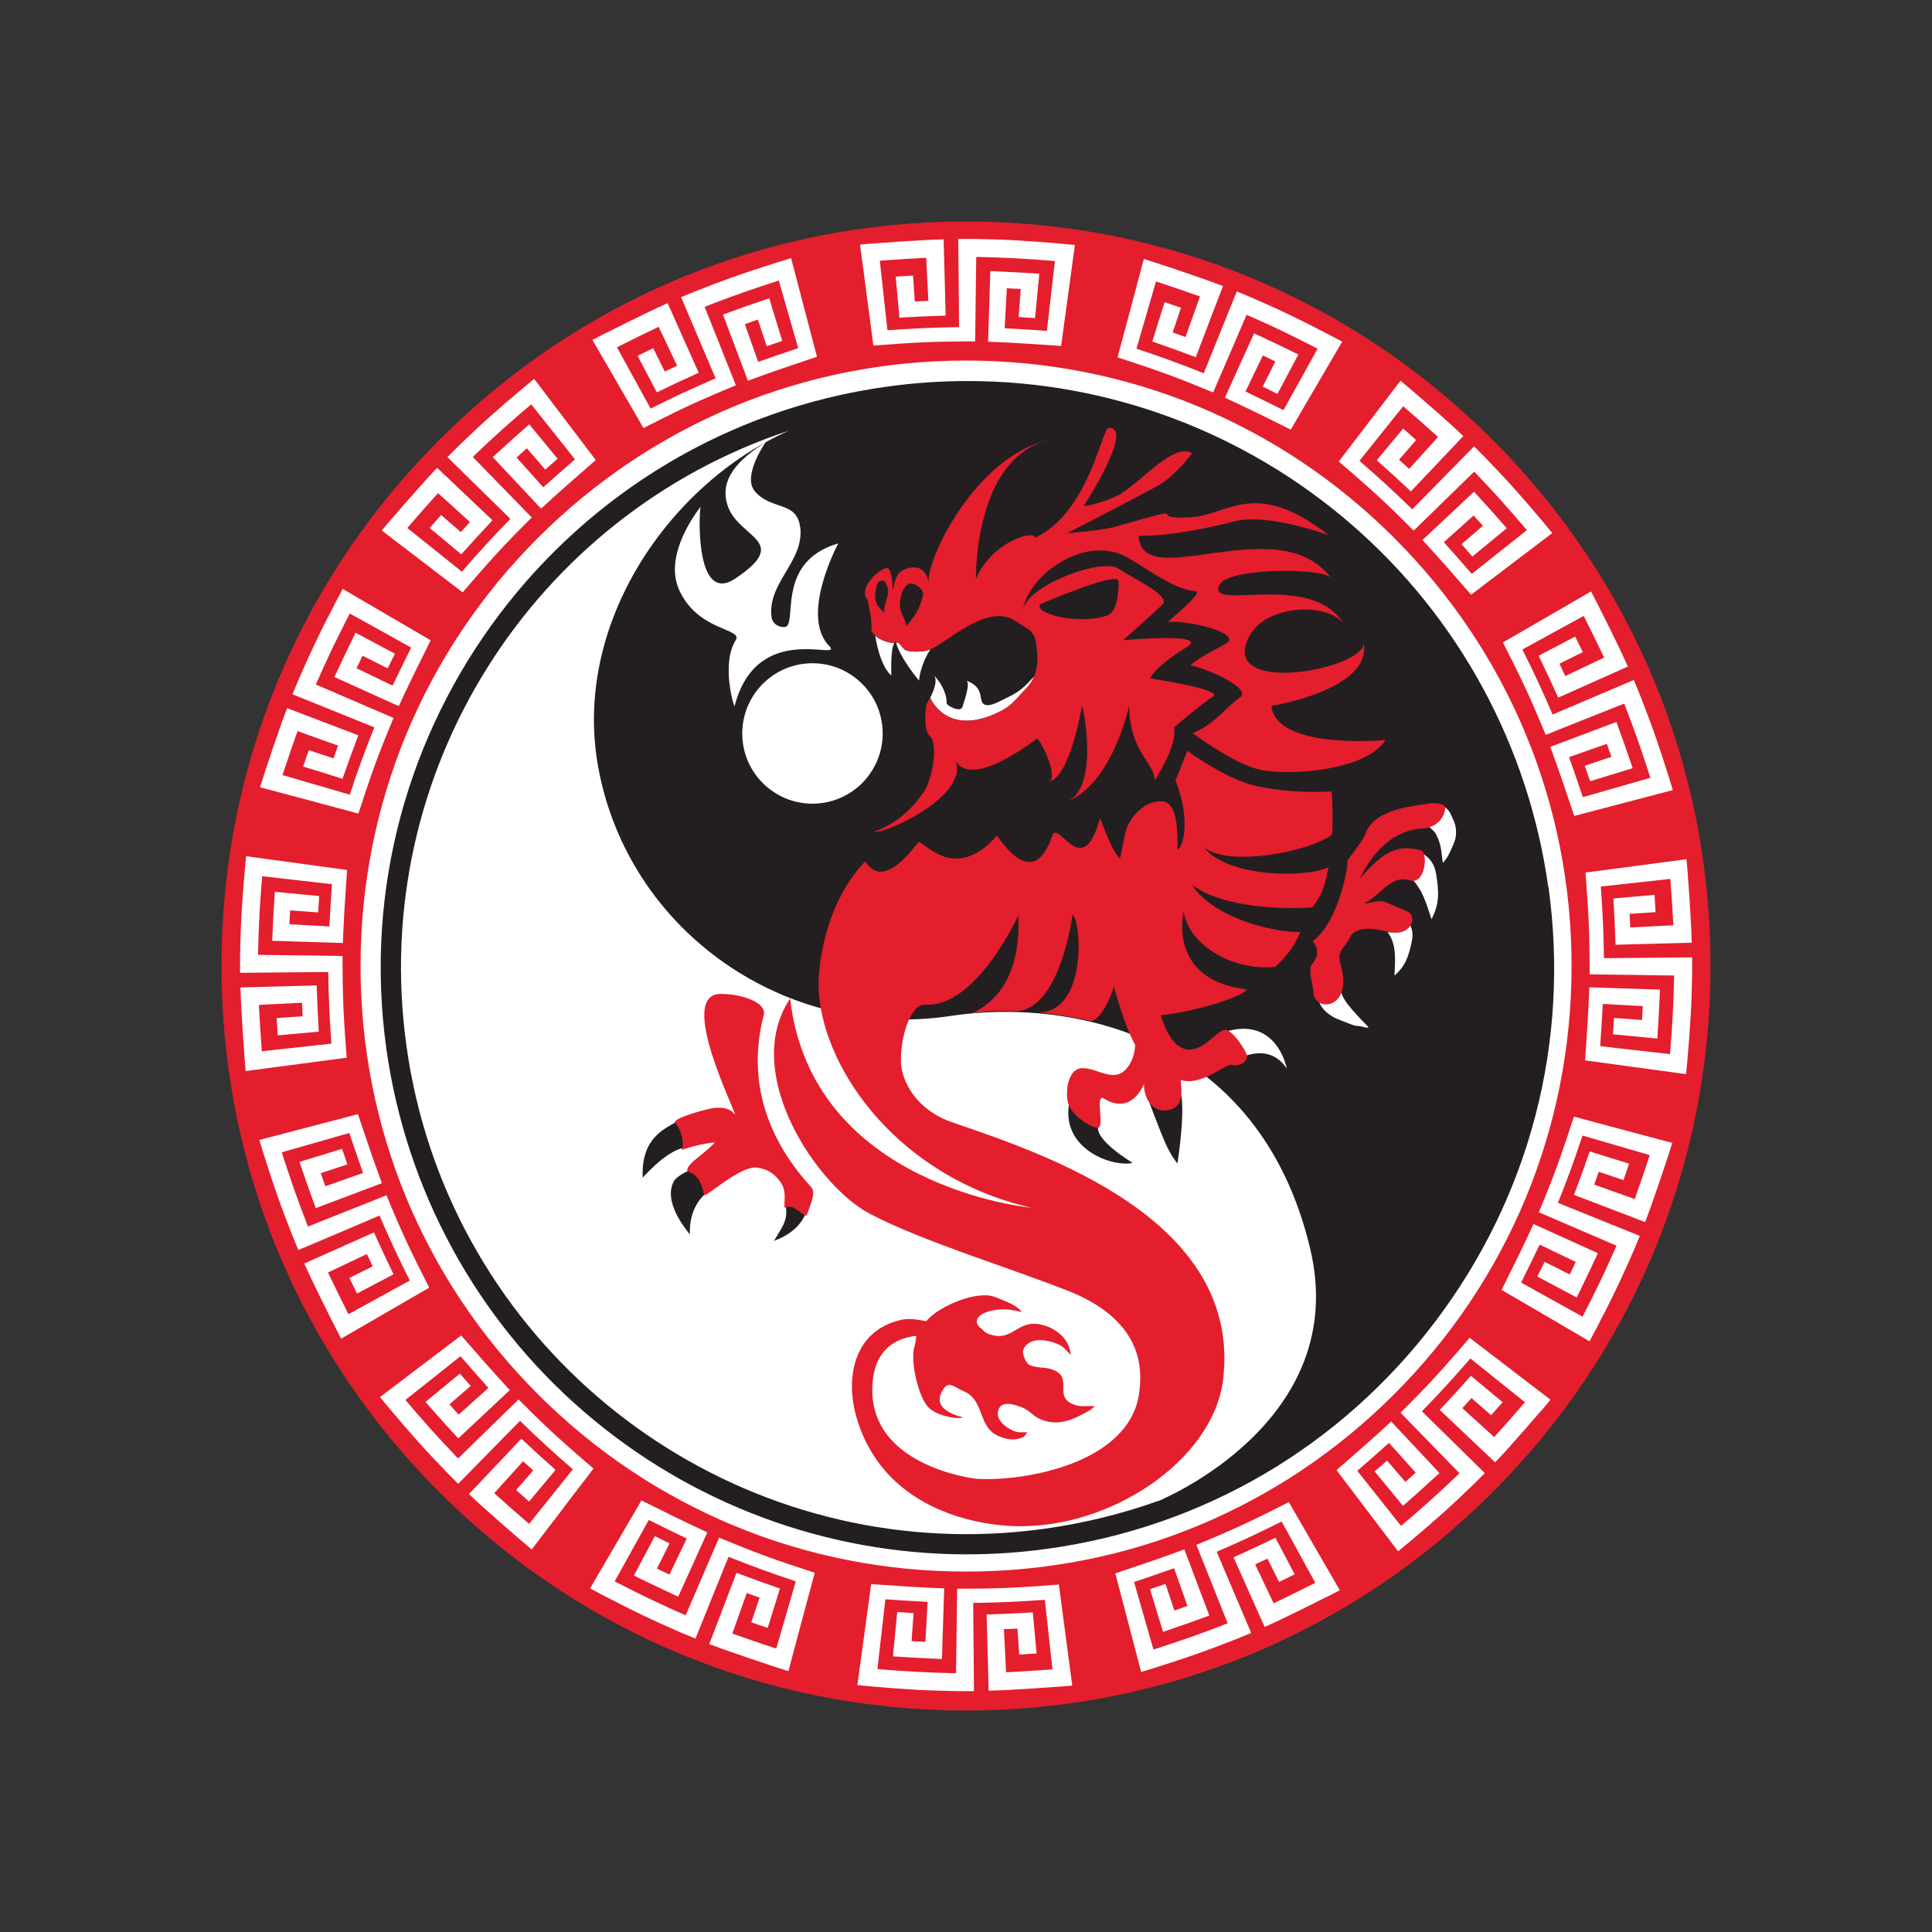
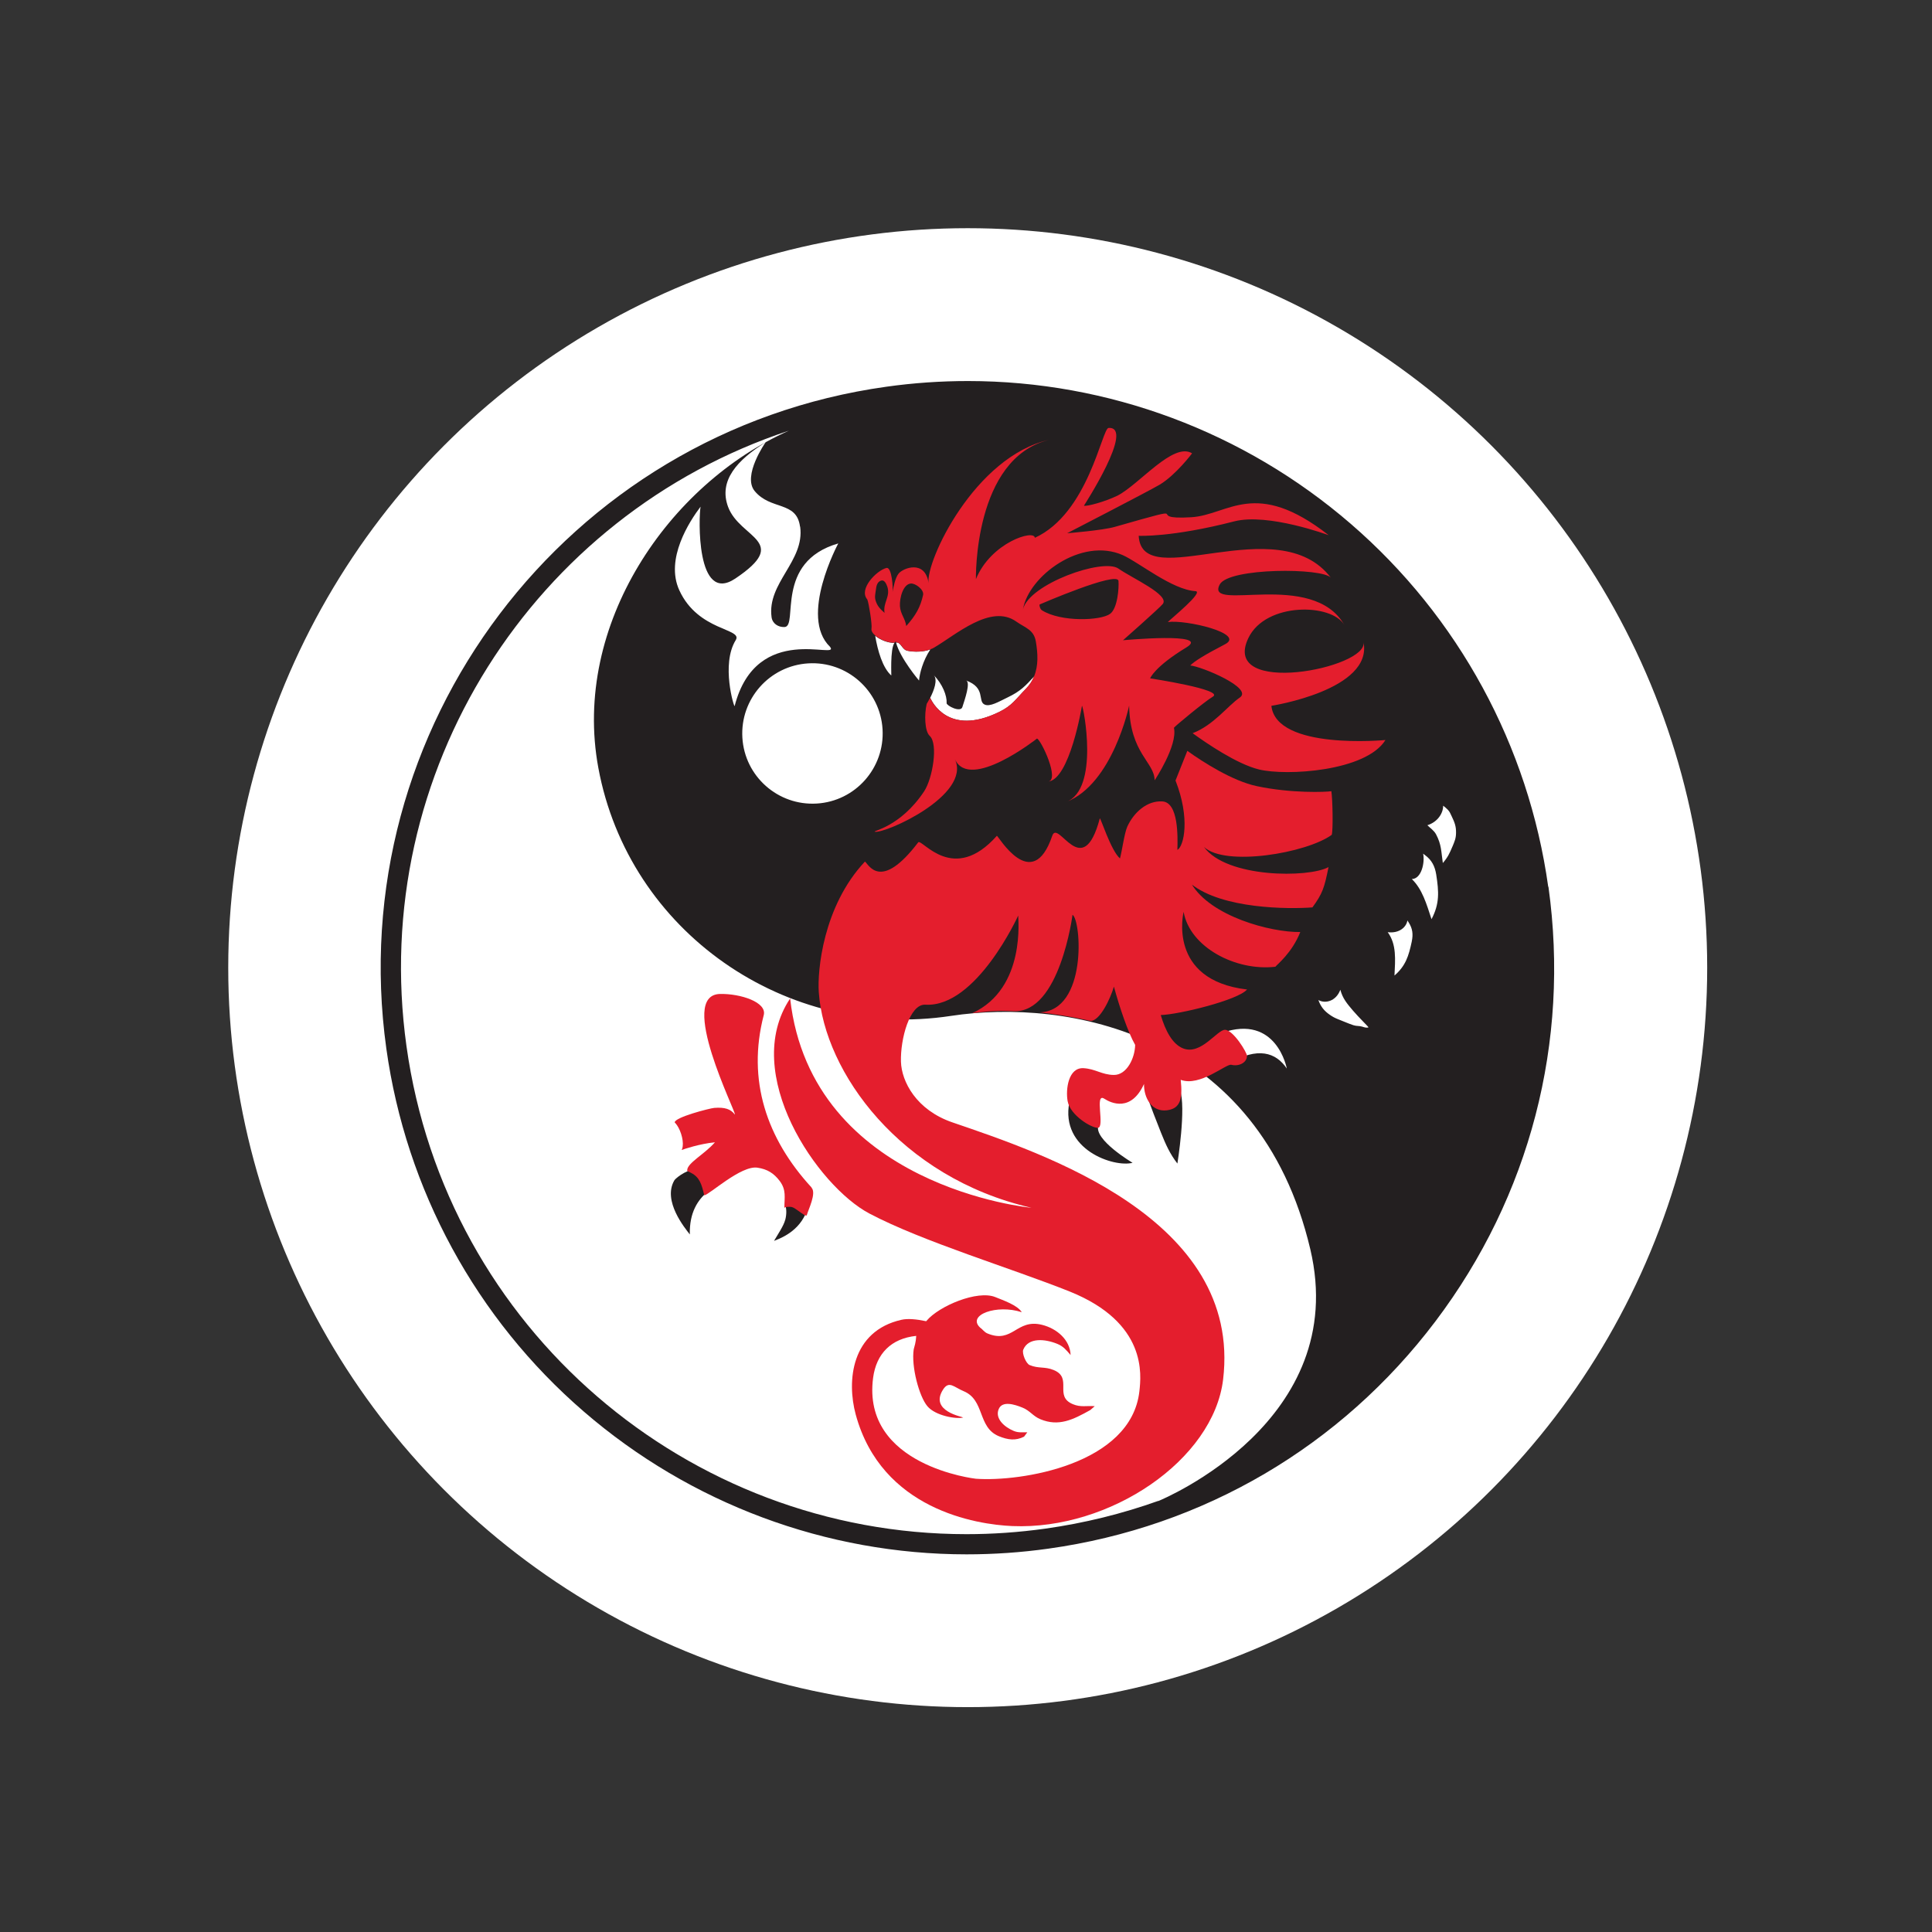
<svg xmlns="http://www.w3.org/2000/svg" id="Layer_1" viewBox="0 0 360 360">
  <rect x="0" y="0" width="360" height="360" fill="#333333" stroke="none" />
  <defs>
    <style>.cls-1{fill:#fff;}.cls-2{fill:#e41e2d;}.cls-3{fill:#231f20;}</style>
  </defs>
  <circle class="cls-1" cx="180.32" cy="180.31" r="137.79" />
  <path class="cls-3" d="M213.63,203.97c.88,2.41,1.7,4.6,2.72,7.13,.87,2.16,1.64,3.9,3.04,5.71,0,0,1.69-10.43,.47-13.76-.26,1.56-.6,2.31-2.43,2.62-2.12,.37-3.17-.62-3.81-1.7h.01Z" />
  <path class="cls-3" d="M204.67,209.73c.16-.5-1.12-.37-2.39-.97-1.38-.68-2.23-2.1-3.02-3.37-1.74,8.86,8.33,12.19,11.78,11.28,0,0-7.26-4.29-6.38-6.94h.01Z" />
  <path class="cls-3" d="M288.49,165.24c-3.67-26.28-16.72-50.29-36.78-67.62-19.87-17.17-45.21-26.62-71.33-26.62h0c-5.06,0-10.19,.35-15.22,1.06-59.69,8.32-101.49,63.64-93.17,123.34,3.67,26.28,16.73,50.31,36.79,67.62,19.87,17.17,45.21,26.61,71.34,26.61,5.06,0,10.17-.35,15.22-1.06,28.92-4.03,54.54-19.07,72.14-42.37s25.08-52.05,21.05-80.97h-.04Zm-48.71,33.87c-2.04-3.03-5.4-4.09-10.78-.97-.2-1.08-.23-5.11-1.3-5.69,10.21-3.56,12.08,6.67,12.08,6.67h0Zm-63.4-68.09c.04,.51,2.6,1.79,2.94,.74,.46-1.43,1.58-4.64,.69-4.96,3.71,1.35,2.14,3.8,3.41,4.46,1,.53,2.73-.54,4.34-1.31,2.41-1.15,3.31-2.15,4.95-3.92-.34,.81-.83,1.58-1.51,2.29-1.89,1.92-2.58,3.17-5,4.34-9.55,4.68-12.63-2.11-12.85-2.6h-.04c.68-1.33,1.51-3.41,.65-4.3,1.7,1.74,2.5,3.9,2.43,5.23v.03Zm-7.28-9.75c1.27,.26,2.98,.23,4.26-.26-1.41,2.12-2.02,4.57-2.11,5.8,0,0-3.52-4.14-4.29-7.09,.96-.07,1.08,1.33,2.12,1.54h.01Zm-2.42-1.5c-.87,1.2-.54,6.33-.61,6.09-1.6-1.42-2.53-4.6-2.99-7.39,.93,.78,2.54,1.41,3.58,1.3h.01Zm-2.23,16.11c.43,7.22-5.06,13.42-12.27,13.85s-13.42-5.06-13.85-12.27c-.43-7.21,5.06-13.41,12.27-13.85s13.42,5.06,13.85,12.27h0Zm-15.35-37.73c.87,6.41-6.2,10.46-5.33,16.85,.16,1.19,1.23,1.89,2.42,1.84,2.64-.12-1.97-12.12,10.01-15.58,0,0-7.37,13.65-1.54,19.26,2.03,2.61-13.68-4.83-17.77,11.04-.09,.37-2.58-7.79,.2-12.28,1.38-2.23-6.98-1.6-10.51-9.29-2.69-5.86,1.92-12.88,3.96-15.58-.35,1.87-.88,18.33,6.48,13.39,10.42-6.99,.88-7.44-1.34-13.32-1.85-4.94,1.73-8.77,6.98-12.07,0,0-4.4,6.25-2.03,9.1,2.99,3.61,7.79,1.8,8.44,6.6l.03,.04Zm66.73,181.52c-6.7,2.39-13.73,4.14-21.05,5.17-4.94,.69-9.85,1.03-14.69,1.03-51.81,0-96.99-38.17-104.35-90.94-7.14-51.24,23.82-99,71.26-114.68-22.35,9.94-40.45,36.1-35.51,62.82,5.65,30.58,35.01,50.9,65.7,46.23,21.71-3.3,57.43,3.06,66.97,43.49,7.53,31.98-27.45,46.55-28.33,46.91v-.03Zm38-88.37c-.62-.18-1.04-.07-1.65-.27-1.16-.39-1.74-.69-2.87-1.12-.58-.23-.99-.45-1.51-.81-1.07-.73-1.72-1.56-2.14-2.76,1.27,.73,3.29,.24,4.09-1.91,.45,1.65,1.22,2.54,2.37,3.9,1.08,1.26,2.94,3.07,2.88,3.1-.39,.14-.76,0-1.15-.12h-.01Zm9.23-15.85c-.58,2.72-1.14,4.52-3.22,6.33,.14-2.96,.42-5.8-1.26-8.08h0c2.2,.27,3.49-.99,3.67-2.19,.08,.12,.16,.26,.24,.38,.73,1.14,.85,2.2,.57,3.54h0Zm3.68-4.18c-.93-2.83-1.72-5.6-3.67-7.47,1.81-.03,2.46-3.11,2.11-4.73,.11,.08,.22,.16,.34,.26,1.27,.93,1.85,2.07,2.1,3.64,.5,3.23,.64,5.42-.88,8.31Zm3.9-13.53c-.54,1.29-.88,2.02-1.79,3.07-.32-2.19-.24-3.41-1.26-5.34-.39-.73-1.06-1.14-1.62-1.7,1.95-.61,2.96-2.29,2.94-3.64,.27,.2,.53,.41,.84,.72,.41,.42,.51,.76,.76,1.27,.54,1.14,.83,1.85,.8,3.11-.01,1-.28,1.57-.66,2.5h0Z" />
  <path class="cls-3" d="M165.83,109.73c-.35,.34-.81,1.69-.74,2.8,.01,.32,.09,.6,.2,.87,.61-.97,1-1.93,1.29-3.12-.14-.19-.49-.46-.73-.55h-.01Z" />
  <path class="cls-3" d="M165.37,109.38c-.19-.61-.55-1.37-1.18-1.16-.74,.23-.88,1-.97,1.77-.09,.74-.26,1.26-.03,1.99,.32,1.03,.87,1.51,1.66,2.26-.3-1.95,1.11-2.98,.53-4.84h-.01Z" />
  <path class="cls-3" d="M169.77,108.73c-1.47,.09-2.15,2.73-2.06,4.21,.09,1.51,.96,2.22,1.18,3.72,1.8-2.03,2.62-3.53,3.15-5.82,.18-1.01-1.46-2.16-2.26-2.11h-.01Z" />
  <path class="cls-3" d="M172.65,131.23v.04s.04-.08,.05-.12l-.05,.08Z" />
  <path class="cls-3" d="M172.7,131.15c.09-.16,.34-.55,.6-1.08-.24,.05-.45,.47-.6,1.08Z" />
  <path class="cls-3" d="M195.5,81.96c.27-.07,.55-.12,.84-.18" />
  <path class="cls-3" d="M166.68,119.74s.11,0,.16-.01c.05,0,.09,0,.14-.01-.01-.07-.04-.12-.05-.19-.09,.04-.18,.12-.24,.22h0Z" />
-   <path class="cls-2" d="M278.09,81.91c-26.21-26.21-61.04-40.64-98.09-40.64s-71.89,14.43-98.09,40.64c-26.21,26.21-40.64,61.04-40.64,98.09s14.43,71.89,40.64,98.09c26.21,26.21,61.04,40.64,98.09,40.64s71.89-14.43,98.09-40.64c26.21-26.21,40.64-61.04,40.64-98.09s-14.43-71.89-40.64-98.09h0Zm18.38,28.3c.42,.82,.86,1.65,1.28,2.48,1.5,2.95,2.96,5.93,4.4,8.93,.4,.86,.79,1.72,1.18,2.58-1.19,.53-2.35,1.05-3.49,1.56-1.13,.5-2.23,1-3.32,1.48-1.07,.48-2.12,.95-3.16,1.41-1.02,.45-2.02,.9-3.01,1.34-1.18-2.63-2.4-5.23-3.65-7.8,1.08-.57,2.19-1.15,3.31-1.74,1.14-.6,2.31-1.21,3.5-1.84,.48,.97,.95,1.93,1.42,2.9-.74,.37-1.48,.73-2.21,1.1-.72,.36-1.43,.71-2.14,1.06,.36,.76,.72,1.53,1.08,2.3,1.15-.55,2.33-1.1,3.52-1.67,1.22-.58,2.46-1.17,3.73-1.77-1.24-2.61-2.52-5.2-3.81-7.77-1.03,.57-2.06,1.13-3.06,1.68-.99,.54-1.96,1.08-2.92,1.6-.95,.52-1.87,1.03-2.79,1.53-.9,.5-1.79,.98-2.66,1.46,.99,1.98,1.97,3.97,2.91,5.99s1.84,4.06,2.73,6.12c1.13-.48,2.29-.97,3.46-1.47,1.19-.51,2.42-1.03,3.66-1.56,1.27-.54,2.56-1.09,3.88-1.65,1.34-.57,2.72-1.16,4.13-1.75,.37,.87,.73,1.75,1.08,2.63,.99,2.51,1.95,5.03,2.84,7.56,.89,2.53,1.71,5.08,2.52,7.63,.28,.89,.55,1.79,.83,2.69-1.73,.45-3.43,.9-5.08,1.33-1.61,.42-3.19,.84-4.73,1.24-1.5,.39-2.98,.78-4.42,1.16-1.41,.37-2.79,.73-4.14,1.09-.73-2.15-1.44-4.29-2.18-6.44-.74-2.15-1.5-4.29-2.29-6.43,.94-.35,1.89-.71,2.86-1.08,.98-.37,1.98-.75,3-1.13,1.03-.39,2.08-.78,3.15-1.19,1.08-.41,2.19-.82,3.31-1.25,1.06,2.86,2.07,5.74,3.04,8.62-1.39,.42-2.76,.84-4.09,1.25-1.31,.4-2.6,.79-3.85,1.18-.32-.97-.65-1.93-.99-2.89,.8-.27,1.62-.54,2.44-.81,.83-.28,1.68-.56,2.53-.84-.28-.81-.57-1.62-.86-2.43-1.23,.43-2.43,.86-3.61,1.27-1.16,.41-2.3,.81-3.42,1.21,.88,2.48,1.72,4.97,2.56,7.46,.96-.28,1.94-.56,2.93-.84,1-.29,2.03-.58,3.07-.88,1.06-.3,2.13-.61,3.21-.92,1.11-.32,2.23-.64,3.38-.97-.75-2.32-1.51-4.63-2.32-6.94-.81-2.3-1.68-4.6-2.57-6.89-1.35,.54-2.68,1.07-3.98,1.59-1.27,.51-2.52,1.01-3.75,1.49-1.2,.48-2.38,.95-3.54,1.41-1.14,.45-2.26,.9-3.35,1.34-.61-1.47-1.22-2.94-1.85-4.4-.63-1.46-1.27-2.91-1.94-4.34-.67-1.44-1.36-2.86-2.06-4.27-.7-1.41-1.41-2.81-2.12-4.21,1.21-.7,2.44-1.41,3.7-2.14,1.29-.74,2.61-1.51,3.96-2.29,1.38-.8,2.79-1.61,4.23-2.45,1.48-.86,2.99-1.73,4.54-2.63h0Zm-3.63,69.8c0,30.13-11.74,58.47-33.05,79.78s-49.65,33.05-79.78,33.05-58.47-11.74-79.78-33.05-33.05-49.65-33.05-79.78,11.74-58.47,33.05-79.78c21.31-21.31,49.65-33.05,79.78-33.05s58.47,11.74,79.78,33.05c21.31,21.31,33.05,49.65,33.05,79.78Zm-38.03-101.02c.97-1.26,1.96-2.56,2.97-3.88,1.04-1.36,2.1-2.74,3.19-4.17,.71,.6,1.42,1.2,2.14,1.8,2.51,2.15,5,4.34,7.48,6.57,.7,.64,1.39,1.29,2.08,1.94-.89,.94-1.77,1.87-2.63,2.78-.85,.9-1.68,1.78-2.5,2.64-.8,.85-1.6,1.69-2.38,2.51-.77,.81-1.52,1.61-2.26,2.39-2.1-1.98-4.22-3.91-6.36-5.81,.78-.94,1.58-1.9,2.39-2.87,.82-.99,1.67-2,2.53-3.03,.81,.71,1.62,1.42,2.42,2.14-.54,.63-1.09,1.25-1.62,1.86s-1.05,1.21-1.57,1.8c.63,.57,1.25,1.13,1.88,1.71,.86-.95,1.73-1.91,2.62-2.89,.91-1,1.83-2.02,2.77-3.06-2.15-1.94-4.31-3.84-6.5-5.72-.74,.92-1.47,1.83-2.18,2.72-.71,.88-1.4,1.75-2.08,2.6-.67,.84-1.34,1.67-1.99,2.48-.64,.8-1.27,1.59-1.9,2.37,1.67,1.45,3.34,2.92,4.98,4.42,1.64,1.5,3.26,3.05,4.86,4.61,.86-.88,1.74-1.77,2.64-2.68,.91-.93,1.84-1.87,2.78-2.84,.97-.98,1.95-1.99,2.96-3.01,1.02-1.04,2.07-2.11,3.14-3.2,.67,.66,1.35,1.34,2.01,2.01,1.87,1.94,3.73,3.9,5.52,5.9,1.79,2,3.53,4.04,5.25,6.08,.6,.72,1.19,1.44,1.8,2.17-1.43,1.08-2.82,2.14-4.18,3.17-1.33,1.01-2.63,1.99-3.9,2.96-1.24,.94-2.45,1.86-3.64,2.76-1.16,.88-2.3,1.74-3.41,2.59-1.5-1.7-2.98-3.42-4.48-5.12-1.5-1.7-3.03-3.39-4.58-5.07,.73-.69,1.48-1.38,2.23-2.09,.77-.72,1.55-1.45,2.34-2.19,.8-.75,1.62-1.52,2.45-2.3,.84-.79,1.7-1.6,2.58-2.42,2.07,2.24,4.11,4.51,6.11,6.8-1.12,.92-2.23,1.83-3.3,2.72-1.06,.87-2.09,1.73-3.11,2.56-.67-.77-1.34-1.53-2.02-2.3,.64-.55,1.29-1.11,1.95-1.68s1.34-1.15,2.02-1.75c-.57-.64-1.15-1.28-1.72-1.92-.97,.87-1.92,1.72-2.85,2.56-.92,.82-1.82,1.63-2.7,2.42,1.76,1.96,3.49,3.93,5.21,5.91,.78-.62,1.58-1.26,2.39-1.9,.82-.65,1.65-1.31,2.5-1.99,.86-.68,1.73-1.38,2.62-2.08,.9-.72,1.82-1.45,2.75-2.19-1.58-1.86-3.16-3.7-4.8-5.52-1.63-1.82-3.32-3.61-5.01-5.38-1.04,1.02-2.07,2.01-3.07,2.99-.98,.96-1.95,1.89-2.89,2.82-.93,.9-1.84,1.79-2.73,2.66-.88,.85-1.74,1.69-2.59,2.52-1.12-1.13-2.26-2.25-3.39-3.36-1.14-1.11-2.29-2.2-3.46-3.27-1.17-1.07-2.35-2.12-3.54-3.16-1.18-1.04-2.38-2.06-3.57-3.08,.85-1.11,1.72-2.24,2.6-3.4,.91-1.18,1.83-2.39,2.78-3.63l-.03,.02Zm-45.46-16.54c.39-1.44,.78-2.91,1.18-4.41,.41-1.54,.83-3.11,1.26-4.72,.44-1.65,.89-3.34,1.35-5.07,.88,.28,1.77,.56,2.66,.85,3.14,1.03,6.28,2.1,9.43,3.21,.89,.32,1.78,.66,2.66,.99-.47,1.21-.92,2.4-1.37,3.57-.44,1.15-.87,2.28-1.3,3.39-.42,1.09-.83,2.17-1.23,3.23-.4,1.04-.79,2.07-1.17,3.07-2.69-1.02-5.4-2-8.1-2.93,.36-1.17,.73-2.36,1.11-3.57,.38-1.23,.77-2.49,1.17-3.77l3.06,1.05c-.26,.79-.53,1.57-.79,2.34-.26,.76-.51,1.52-.76,2.26,.79,.28,1.59,.57,2.39,.86,.43-1.2,.86-2.43,1.31-3.67,.45-1.27,.91-2.57,1.39-3.89-2.73-.97-5.46-1.9-8.19-2.8-.33,1.13-.66,2.25-.98,3.35-.32,1.08-.63,2.15-.93,3.2-.3,1.04-.6,2.05-.89,3.06-.29,.99-.57,1.96-.85,2.92,2.1,.7,4.2,1.42,6.29,2.18s4.18,1.57,6.25,2.4c.46-1.14,.93-2.3,1.41-3.49,.48-1.21,.98-2.44,1.49-3.69,.52-1.28,1.04-2.58,1.58-3.91,.55-1.35,1.11-2.74,1.68-4.16,.88,.36,1.76,.72,2.63,1.09,2.47,1.07,4.93,2.18,7.35,3.34,2.42,1.16,4.8,2.38,7.17,3.61,.83,.44,1.65,.88,2.49,1.32-.91,1.55-1.79,3.06-2.65,4.53-.84,1.44-1.66,2.85-2.47,4.22-.78,1.34-1.55,2.66-2.3,3.94-.73,1.26-1.46,2.49-2.16,3.7-2.03-1-4.06-2.02-6.1-3.02-2.04-1-4.1-1.97-6.17-2.93,.41-.91,.83-1.84,1.26-2.79,.43-.96,.87-1.93,1.32-2.92,.45-1,.92-2.03,1.39-3.06,.48-1.06,.96-2.13,1.46-3.22,2.77,1.28,5.52,2.6,8.25,3.94-.68,1.28-1.35,2.55-2.01,3.78-.64,1.21-1.27,2.4-1.89,3.56-.91-.45-1.83-.9-2.74-1.35l1.15-2.3c.39-.78,.79-1.58,1.2-2.39-.77-.38-1.55-.75-2.33-1.12-.56,1.17-1.12,2.33-1.66,3.45-.53,1.11-1.06,2.2-1.57,3.27,2.37,1.14,4.73,2.29,7.08,3.47,.49-.88,.98-1.76,1.48-2.67,.51-.91,1.02-1.85,1.55-2.79,.53-.96,1.07-1.93,1.62-2.92,.56-1.01,1.13-2.03,1.7-3.07-2.17-1.11-4.34-2.21-6.54-3.27s-4.45-2.06-6.69-3.05c-.58,1.34-1.14,2.65-1.69,3.94-.54,1.26-1.07,2.5-1.6,3.71-.51,1.19-1.01,2.36-1.51,3.5-.49,1.13-.96,2.23-1.43,3.32-1.47-.61-2.95-1.21-4.42-1.8-1.47-.59-2.96-1.16-4.45-1.7-1.49-.54-2.98-1.06-4.48-1.56-1.49-.5-2.98-.99-4.47-1.48,.36-1.35,.73-2.73,1.11-4.13h0Zm-46.29-17.11c3.3-.25,6.61-.47,9.93-.64,.95-.04,1.89-.07,2.84-.1,.03,1.3,.07,2.57,.1,3.82,.03,1.23,.07,2.44,.1,3.63,.03,1.17,.06,2.32,.09,3.46,.03,1.12,.06,2.21,.09,3.29-2.88,.09-5.75,.22-8.61,.39-.11-1.22-.22-2.46-.34-3.72-.12-1.28-.24-2.59-.36-3.93,1.07-.07,2.15-.14,3.23-.2,.06,.83,.11,1.65,.17,2.46,.06,.8,.11,1.6,.16,2.38,.84-.04,1.69-.08,2.53-.12-.07-1.28-.13-2.57-.2-3.9-.07-1.35-.14-2.72-.21-4.13-2.89,.15-5.77,.33-8.64,.55,.13,1.17,.26,2.33,.38,3.47,.12,1.12,.24,2.23,.36,3.31,.12,1.07,.23,2.13,.35,3.16,.11,1.02,.22,2.03,.33,3.02,2.21-.15,4.43-.3,6.65-.4,2.23-.1,4.46-.15,6.7-.18,0-1.23-.02-2.48-.03-3.76,0-1.3-.03-2.63-.04-3.98,0-1.38-.02-2.78-.04-4.22,0-1.46-.03-2.96-.04-4.48h2.84c2.69,.05,5.39,.12,8.07,.27s5.35,.36,8.01,.59c.93,.09,1.86,.18,2.81,.27-.25,1.78-.48,3.51-.71,5.2-.23,1.65-.45,3.27-.66,4.85-.21,1.54-.42,3.05-.62,4.52-.2,1.44-.39,2.86-.58,4.24-2.26-.15-4.52-.31-6.79-.45-2.26-.14-4.54-.26-6.82-.34,.03-1,.07-2.02,.1-3.06,.03-1.05,.07-2.12,.1-3.21,.03-1.1,.07-2.22,.11-3.36,.04-1.16,.08-2.34,.11-3.53,3.05,.12,6.09,.29,9.13,.49-.14,1.45-.28,2.87-.41,4.26-.13,1.37-.26,2.7-.39,4.01-1.02-.07-2.03-.13-3.05-.2,.06-.84,.12-1.7,.19-2.56,.06-.88,.13-1.76,.19-2.66-.86-.05-1.72-.1-2.58-.14-.07,1.3-.14,2.58-.21,3.83-.07,1.23-.13,2.44-.2,3.62,2.63,.14,5.25,.31,7.87,.49,.11-1,.23-2,.35-3.03,.12-1.04,.24-2.1,.36-3.17,.12-1.09,.25-2.2,.38-3.32,.13-1.15,.26-2.31,.4-3.49-2.43-.2-4.85-.38-7.3-.51-2.44-.13-4.9-.21-7.35-.26-.02,1.46-.04,2.89-.06,4.29-.02,1.37-.04,2.72-.05,4.04-.02,1.29-.03,2.57-.05,3.81-.02,1.23-.03,2.43-.05,3.61-1.59,0-3.19,0-4.77,.03-1.59,.02-3.18,.06-4.76,.13s-3.16,.16-4.73,.27c-1.57,.11-3.14,.22-4.7,.34-.18-1.38-.37-2.8-.56-4.24-.19-1.48-.39-2.99-.6-4.53-.21-1.58-.42-3.2-.64-4.85-.22-1.69-.45-3.43-.69-5.2,.92-.08,1.85-.16,2.79-.24h.02Zm-50.17,16.73c2.95-1.5,5.93-2.96,8.93-4.4,.86-.4,1.72-.79,2.58-1.18,.53,1.19,1.05,2.35,1.56,3.49,.5,1.13,1,2.23,1.48,3.32,.48,1.07,.95,2.12,1.41,3.16,.45,1.02,.9,2.02,1.34,3-2.63,1.18-5.23,2.4-7.8,3.65-.57-1.08-1.15-2.19-1.74-3.31-.6-1.14-1.21-2.31-1.84-3.5,.97-.48,1.93-.95,2.9-1.42,.37,.74,.74,1.48,1.1,2.21,.36,.72,.71,1.43,1.06,2.14,.76-.36,1.53-.72,2.3-1.08-.55-1.15-1.1-2.33-1.67-3.52-.58-1.22-1.17-2.46-1.77-3.73-2.61,1.24-5.2,2.52-7.77,3.81,.57,1.03,1.13,2.06,1.68,3.06,.54,.99,1.08,1.96,1.6,2.92,.52,.95,1.03,1.87,1.53,2.79,.5,.9,.98,1.79,1.46,2.66,1.98-.99,3.97-1.97,5.99-2.91s4.06-1.84,6.12-2.73c-.48-1.13-.97-2.29-1.47-3.46-.51-1.19-1.03-2.42-1.56-3.66-.54-1.27-1.09-2.56-1.65-3.88-.57-1.34-1.16-2.72-1.75-4.13,.87-.37,1.75-.73,2.63-1.08,2.51-.99,5.03-1.95,7.56-2.84s5.08-1.71,7.62-2.52c.89-.28,1.79-.55,2.69-.83,.45,1.73,.9,3.43,1.33,5.08,.42,1.61,.84,3.19,1.24,4.73,.39,1.5,.78,2.98,1.16,4.42,.37,1.41,.73,2.79,1.09,4.14-2.15,.73-4.29,1.44-6.44,2.18-2.15,.74-4.29,1.5-6.43,2.29-.35-.94-.71-1.89-1.08-2.86-.37-.98-.75-1.98-1.13-3-.39-1.03-.78-2.08-1.19-3.15-.41-1.08-.82-2.19-1.25-3.31,2.86-1.06,5.74-2.07,8.62-3.04,.42,1.39,.84,2.76,1.25,4.09,.4,1.31,.79,2.6,1.18,3.85-.96,.32-1.93,.65-2.89,.99-.27-.8-.54-1.62-.81-2.44-.28-.83-.56-1.68-.84-2.53-.81,.28-1.62,.57-2.43,.86,.43,1.23,.86,2.43,1.27,3.61,.41,1.16,.81,2.3,1.21,3.42,2.48-.88,4.97-1.72,7.46-2.56-.28-.96-.56-1.94-.84-2.93-.29-1-.58-2.03-.88-3.07-.3-1.06-.61-2.13-.92-3.21-.32-1.11-.64-2.23-.97-3.38-2.32,.75-4.63,1.5-6.94,2.32-2.3,.81-4.6,1.68-6.89,2.57,.54,1.35,1.07,2.68,1.59,3.98,.51,1.27,1.01,2.52,1.49,3.75,.48,1.2,.95,2.38,1.41,3.54,.45,1.14,.9,2.26,1.34,3.35-1.47,.61-2.94,1.22-4.4,1.85-1.46,.63-2.91,1.27-4.34,1.94-1.44,.67-2.86,1.36-4.27,2.06-1.41,.7-2.81,1.41-4.21,2.12-.7-1.21-1.41-2.44-2.14-3.7-.74-1.29-1.51-2.61-2.29-3.95-.8-1.38-1.61-2.79-2.45-4.23-.86-1.48-1.73-2.99-2.63-4.54,.82-.42,1.65-.85,2.48-1.28h.02Zm-39.95,34.66c2.15-2.51,4.34-5,6.57-7.48,.64-.7,1.29-1.39,1.94-2.08,.94,.9,1.87,1.77,2.78,2.63,.9,.85,1.78,1.68,2.64,2.5,.85,.8,1.69,1.6,2.51,2.38,.81,.77,1.61,1.52,2.39,2.26-1.98,2.1-3.91,4.22-5.81,6.36-.94-.78-1.9-1.58-2.87-2.39-.99-.82-2-1.67-3.03-2.53,.71-.81,1.42-1.62,2.14-2.42,.63,.54,1.25,1.09,1.86,1.62,.61,.53,1.21,1.05,1.8,1.57,.57-.63,1.13-1.25,1.71-1.88-.95-.86-1.91-1.73-2.89-2.62-1-.91-2.02-1.83-3.06-2.77-1.94,2.15-3.84,4.31-5.72,6.5,.92,.74,1.83,1.47,2.72,2.18,.88,.71,1.75,1.4,2.6,2.08,.84,.67,1.67,1.34,2.48,1.99,.8,.64,1.59,1.28,2.37,1.9,1.45-1.67,2.92-3.34,4.42-4.98,1.5-1.64,3.05-3.26,4.61-4.86-.88-.86-1.77-1.74-2.68-2.64-.93-.91-1.87-1.84-2.84-2.78-.98-.97-1.99-1.95-3.01-2.96-1.04-1.02-2.11-2.07-3.2-3.14,.66-.67,1.34-1.35,2.01-2.01,1.94-1.87,3.9-3.73,5.9-5.52,2-1.79,4.04-3.53,6.08-5.25,.72-.6,1.44-1.19,2.17-1.8,1.08,1.43,2.14,2.82,3.17,4.18,1.01,1.33,1.99,2.63,2.96,3.9,.94,1.24,1.86,2.45,2.76,3.64,.88,1.16,1.74,2.3,2.59,3.41-1.7,1.5-3.42,2.98-5.12,4.48-1.7,1.5-3.39,3.03-5.07,4.58-.69-.73-1.38-1.48-2.09-2.23-.72-.77-1.45-1.55-2.19-2.34-.75-.8-1.52-1.62-2.3-2.45-.79-.84-1.6-1.7-2.42-2.58,2.24-2.07,4.51-4.11,6.8-6.11,.92,1.12,1.83,2.22,2.72,3.3,.87,1.06,1.73,2.09,2.56,3.11-.77,.67-1.53,1.34-2.3,2.02-.55-.64-1.11-1.29-1.68-1.95-.57-.67-1.15-1.34-1.75-2.02-.64,.57-1.28,1.15-1.92,1.72,.87,.97,1.72,1.92,2.56,2.85,.82,.92,1.63,1.82,2.42,2.7,1.96-1.76,3.93-3.49,5.91-5.21-.62-.78-1.26-1.58-1.9-2.39-.65-.82-1.31-1.65-1.99-2.5-.68-.86-1.38-1.73-2.08-2.62-.72-.9-1.45-1.82-2.18-2.75-1.86,1.58-3.7,3.16-5.52,4.8-1.82,1.63-3.61,3.32-5.38,5.01,1.02,1.04,2.01,2.07,2.99,3.07,.96,.98,1.89,1.95,2.82,2.89,.9,.93,1.79,1.84,2.66,2.73,.85,.88,1.69,1.74,2.52,2.59-1.13,1.12-2.25,2.26-3.36,3.39-1.11,1.14-2.2,2.29-3.27,3.46s-2.12,2.35-3.16,3.54c-1.04,1.18-2.06,2.38-3.08,3.57-1.11-.85-2.24-1.72-3.4-2.6-1.18-.91-2.39-1.83-3.63-2.78-1.26-.97-2.56-1.96-3.88-2.97-1.36-1.04-2.74-2.1-4.17-3.19,.6-.71,1.2-1.42,1.8-2.14v.03Zm-23.64,47.3c1.03-3.14,2.1-6.29,3.21-9.43,.32-.89,.66-1.78,.99-2.66,1.21,.47,2.4,.92,3.57,1.37,1.15,.44,2.28,.87,3.39,1.3,1.09,.42,2.17,.83,3.23,1.23,1.04,.4,2.07,.79,3.07,1.17-1.02,2.69-2,5.4-2.93,8.1-1.17-.36-2.36-.73-3.57-1.11-1.23-.38-2.49-.77-3.77-1.17l1.05-3.06c.79,.26,1.57,.53,2.34,.79,.76,.26,1.52,.51,2.26,.76,.28-.79,.57-1.59,.86-2.39-1.2-.43-2.43-.86-3.67-1.31-1.27-.45-2.57-.91-3.89-1.39-.97,2.73-1.9,5.46-2.8,8.19,1.13,.33,2.25,.66,3.35,.98,1.08,.32,2.15,.63,3.2,.93,1.04,.3,2.05,.6,3.06,.89,.99,.29,1.96,.57,2.92,.85,.7-2.1,1.42-4.2,2.18-6.29s1.57-4.18,2.4-6.25c-1.14-.46-2.3-.93-3.49-1.41-1.21-.48-2.44-.98-3.69-1.49-1.28-.52-2.58-1.04-3.91-1.58-1.35-.55-2.74-1.11-4.16-1.68,.36-.88,.72-1.76,1.09-2.63,1.07-2.47,2.18-4.93,3.34-7.35s2.38-4.8,3.61-7.17c.44-.83,.88-1.65,1.32-2.49,1.55,.91,3.06,1.79,4.53,2.65,1.44,.84,2.85,1.66,4.22,2.47,1.34,.78,2.66,1.55,3.94,2.3,1.26,.74,2.49,1.46,3.7,2.16-1,2.03-2.02,4.06-3.02,6.1s-1.97,4.1-2.93,6.17c-.92-.41-1.84-.83-2.79-1.26-.96-.43-1.93-.87-2.92-1.32-1-.45-2.03-.92-3.06-1.39-1.06-.48-2.13-.96-3.22-1.46,1.28-2.77,2.6-5.52,3.94-8.25,1.28,.68,2.55,1.35,3.78,2.01,1.21,.64,2.4,1.27,3.56,1.89-.45,.91-.9,1.83-1.35,2.74l-2.3-1.15c-.78-.4-1.58-.79-2.39-1.2-.38,.77-.75,1.55-1.12,2.33,1.17,.56,2.33,1.12,3.45,1.66,1.11,.53,2.2,1.06,3.27,1.57,1.14-2.37,2.29-4.73,3.47-7.08-.88-.49-1.76-.98-2.67-1.48-.91-.51-1.85-1.02-2.79-1.55-.96-.53-1.93-1.07-2.92-1.62-1.01-.56-2.03-1.13-3.07-1.7-1.11,2.17-2.21,4.34-3.27,6.54-1.05,2.2-2.06,4.45-3.05,6.69,1.34,.58,2.65,1.14,3.94,1.69,1.26,.54,2.5,1.07,3.71,1.6,1.19,.51,2.36,1.01,3.5,1.51,1.13,.49,2.23,.96,3.32,1.43-.61,1.47-1.21,2.94-1.8,4.42-.59,1.47-1.16,2.96-1.7,4.45-.54,1.49-1.06,2.98-1.56,4.48-.5,1.49-.99,2.98-1.48,4.47-1.35-.36-2.73-.73-4.13-1.11-1.44-.39-2.91-.78-4.41-1.18-1.54-.41-3.11-.83-4.72-1.26-1.65-.44-3.34-.89-5.07-1.35,.28-.88,.56-1.77,.85-2.66h0Zm-3.75,52.74c-.25-3.3-.47-6.61-.64-9.93-.04-.95-.07-1.89-.1-2.84,1.3-.03,2.57-.07,3.82-.1,1.23-.03,2.44-.07,3.63-.1,1.17-.03,2.32-.06,3.46-.09,1.12-.03,2.21-.06,3.29-.09,.09,2.88,.22,5.75,.39,8.61-1.22,.11-2.46,.22-3.72,.34-1.28,.12-2.59,.24-3.93,.36-.07-1.07-.14-2.15-.2-3.23,.83-.06,1.65-.11,2.46-.17,.8-.06,1.6-.11,2.38-.16-.04-.84-.08-1.69-.12-2.53-1.28,.07-2.57,.13-3.9,.2-1.35,.07-2.72,.14-4.13,.21,.15,2.89,.33,5.77,.55,8.64,1.17-.13,2.33-.26,3.47-.38,1.12-.12,2.23-.24,3.31-.36,1.07-.12,2.13-.23,3.16-.35,1.02-.11,2.03-.22,3.02-.33-.15-2.21-.3-4.43-.4-6.65-.1-2.23-.15-4.46-.18-6.7-1.23,0-2.48,.02-3.76,.03-1.3,0-2.63,.03-3.98,.04-1.38,0-2.78,.02-4.22,.04-1.46,0-2.96,.03-4.48,.04v-2.84c.05-2.69,.12-5.39,.27-8.07s.36-5.35,.59-8.01c.09-.93,.18-1.86,.27-2.81,1.78,.24,3.51,.48,5.2,.71,1.65,.23,3.27,.45,4.85,.66,1.54,.21,3.05,.42,4.52,.62,1.44,.2,2.86,.39,4.24,.58-.15,2.26-.31,4.52-.45,6.79-.14,2.26-.25,4.54-.34,6.82-1-.03-2.02-.07-3.06-.1-1.05-.03-2.12-.07-3.21-.1-1.1-.03-2.22-.07-3.36-.11-1.16-.04-2.34-.08-3.53-.11,.12-3.05,.29-6.09,.49-9.13,1.45,.14,2.87,.28,4.26,.41,1.37,.13,2.7,.26,4.01,.39-.07,1.02-.13,2.03-.2,3.05-.84-.06-1.7-.12-2.56-.19-.88-.07-1.76-.13-2.66-.19-.05,.86-.1,1.72-.14,2.58,1.3,.07,2.58,.14,3.83,.21,1.23,.07,2.44,.13,3.62,.2,.14-2.63,.31-5.25,.49-7.87-1-.11-2-.23-3.03-.35-1.04-.12-2.1-.24-3.17-.36-1.09-.12-2.2-.25-3.32-.38-1.14-.13-2.31-.26-3.49-.4-.2,2.43-.38,4.85-.51,7.3-.13,2.44-.21,4.9-.26,7.35,1.46,.02,2.89,.04,4.29,.06,1.37,.02,2.72,.04,4.04,.05,1.29,.02,2.57,.03,3.81,.05,1.23,.02,2.43,.03,3.61,.05,0,1.59,0,3.19,.03,4.77,.02,1.59,.06,3.18,.13,4.76,.07,1.58,.16,3.16,.27,4.73,.11,1.57,.22,3.14,.34,4.7-1.38,.18-2.8,.37-4.24,.56-1.48,.19-2.99,.4-4.53,.6-1.58,.21-3.2,.42-4.85,.64-1.69,.22-3.43,.45-5.2,.69-.08-.92-.16-1.85-.24-2.79v-.02Zm18.01,52.66c-.42-.82-.85-1.65-1.28-2.48-1.5-2.95-2.96-5.93-4.4-8.93-.4-.86-.79-1.72-1.18-2.58,1.19-.53,2.35-1.05,3.49-1.56,1.13-.5,2.23-1,3.32-1.48,1.07-.48,2.12-.95,3.16-1.41,1.02-.45,2.02-.9,3.01-1.34,1.18,2.63,2.4,5.23,3.65,7.8-1.08,.57-2.19,1.15-3.31,1.74-1.14,.6-2.31,1.21-3.5,1.84-.48-.97-.95-1.93-1.42-2.9,.74-.37,1.48-.73,2.21-1.1,.72-.36,1.43-.71,2.14-1.06-.36-.76-.72-1.53-1.08-2.3-1.15,.55-2.33,1.1-3.52,1.67-1.22,.58-2.46,1.17-3.73,1.77,1.24,2.61,2.52,5.2,3.81,7.77,1.03-.57,2.06-1.13,3.06-1.68,.99-.54,1.96-1.08,2.92-1.6,.95-.52,1.87-1.03,2.79-1.53,.9-.5,1.79-.98,2.66-1.46-.99-1.98-1.97-3.97-2.91-5.99s-1.84-4.06-2.73-6.12c-1.13,.48-2.29,.97-3.46,1.47-1.19,.51-2.42,1.03-3.66,1.56-1.27,.54-2.56,1.09-3.88,1.65-1.34,.57-2.72,1.16-4.13,1.75-.37-.87-.73-1.75-1.08-2.63-.99-2.51-1.95-5.03-2.84-7.56s-1.71-5.08-2.52-7.63c-.28-.89-.55-1.79-.83-2.69,1.73-.45,3.43-.9,5.08-1.33,1.61-.42,3.19-.84,4.73-1.24,1.5-.39,2.98-.78,4.42-1.16,1.41-.37,2.79-.73,4.14-1.09,.73,2.15,1.44,4.29,2.18,6.44,.74,2.15,1.5,4.29,2.29,6.43-.94,.35-1.89,.71-2.86,1.08-.98,.37-1.98,.75-3,1.13-1.03,.39-2.08,.78-3.15,1.19-1.08,.41-2.19,.82-3.31,1.25-1.06-2.86-2.07-5.74-3.04-8.62,1.39-.42,2.76-.84,4.09-1.25,1.31-.4,2.6-.79,3.85-1.18,.32,.97,.65,1.93,.99,2.89-.8,.27-1.62,.54-2.44,.81-.83,.27-1.68,.55-2.53,.84,.28,.81,.57,1.62,.86,2.43,1.23-.43,2.43-.86,3.61-1.27,1.16-.41,2.3-.81,3.42-1.2-.88-2.48-1.72-4.97-2.56-7.46-.96,.28-1.94,.56-2.93,.84-1,.29-2.03,.58-3.07,.88-1.06,.3-2.13,.61-3.21,.92-1.11,.32-2.23,.64-3.38,.97,.75,2.32,1.51,4.63,2.32,6.94,.81,2.3,1.68,4.6,2.57,6.89,1.35-.54,2.68-1.07,3.98-1.59,1.27-.51,2.52-1.01,3.75-1.49,1.2-.48,2.38-.95,3.54-1.41,1.14-.45,2.26-.9,3.35-1.34,.61,1.47,1.22,2.94,1.85,4.4,.63,1.46,1.27,2.91,1.94,4.34,.67,1.44,1.36,2.86,2.06,4.27s1.41,2.81,2.12,4.21c-1.21,.7-2.44,1.41-3.7,2.14-1.29,.74-2.61,1.51-3.96,2.29-1.38,.8-2.79,1.61-4.23,2.45-1.48,.86-2.99,1.73-4.54,2.63v-.02Zm41.68,31.23c-.97,1.26-1.96,2.56-2.97,3.88-1.04,1.36-2.1,2.74-3.19,4.17-.71-.6-1.42-1.2-2.14-1.8-2.51-2.15-5-4.34-7.48-6.57-.7-.64-1.39-1.29-2.08-1.94,.89-.94,1.77-1.87,2.63-2.78,.85-.9,1.68-1.78,2.5-2.64,.81-.85,1.6-1.69,2.38-2.51,.77-.81,1.52-1.61,2.26-2.39,2.1,1.98,4.22,3.91,6.36,5.81-.78,.94-1.58,1.9-2.39,2.87-.82,.99-1.67,2-2.53,3.03-.81-.71-1.62-1.42-2.42-2.14,.54-.63,1.09-1.25,1.62-1.86,.53-.61,1.05-1.21,1.57-1.8-.63-.57-1.25-1.13-1.88-1.71-.86,.95-1.73,1.91-2.62,2.89-.91,1-1.83,2.02-2.77,3.06,2.15,1.94,4.31,3.84,6.5,5.72,.74-.92,1.47-1.83,2.18-2.72,.71-.88,1.4-1.75,2.08-2.6,.67-.84,1.34-1.67,1.99-2.48,.64-.8,1.28-1.59,1.9-2.37-1.67-1.45-3.34-2.92-4.98-4.42-1.64-1.5-3.26-3.05-4.86-4.61-.86,.88-1.74,1.77-2.64,2.68-.91,.93-1.84,1.87-2.78,2.84-.97,.98-1.95,1.99-2.96,3.01-1.02,1.04-2.07,2.11-3.14,3.2-.67-.66-1.35-1.34-2.01-2.01-1.87-1.94-3.73-3.9-5.52-5.9-1.79-2-3.53-4.04-5.25-6.08-.6-.72-1.19-1.44-1.8-2.17,1.43-1.08,2.82-2.14,4.18-3.17,1.33-1.01,2.63-1.99,3.9-2.96,1.24-.94,2.45-1.86,3.64-2.76,1.16-.88,2.3-1.74,3.41-2.59,1.49,1.7,2.98,3.42,4.48,5.12s3.03,3.39,4.58,5.07c-.73,.69-1.48,1.38-2.23,2.09-.77,.72-1.55,1.45-2.34,2.19-.8,.75-1.62,1.52-2.45,2.3-.84,.79-1.7,1.6-2.58,2.42-2.07-2.24-4.11-4.51-6.11-6.8,1.12-.92,2.23-1.83,3.3-2.72,1.06-.87,2.09-1.73,3.11-2.56,.67,.77,1.34,1.53,2.02,2.3-.64,.55-1.29,1.11-1.95,1.68-.66,.57-1.34,1.15-2.02,1.75,.57,.64,1.15,1.28,1.72,1.92,.97-.87,1.92-1.72,2.85-2.56,.92-.82,1.82-1.63,2.7-2.42-1.76-1.96-3.49-3.93-5.21-5.91-.78,.62-1.58,1.26-2.39,1.9-.82,.65-1.65,1.31-2.5,1.99-.86,.68-1.73,1.38-2.62,2.08-.9,.72-1.82,1.45-2.75,2.18,1.58,1.86,3.16,3.7,4.8,5.52,1.63,1.82,3.32,3.61,5.01,5.38,1.04-1.02,2.07-2.01,3.07-2.99,.98-.96,1.95-1.89,2.89-2.82,.93-.9,1.84-1.79,2.73-2.66,.88-.85,1.74-1.69,2.59-2.52,1.12,1.13,2.26,2.25,3.39,3.36,1.14,1.11,2.29,2.2,3.46,3.27,1.17,1.07,2.35,2.12,3.54,3.16,1.18,1.04,2.38,2.06,3.57,3.08-.85,1.11-1.72,2.24-2.6,3.4-.91,1.18-1.83,2.39-2.78,3.63h.03Zm45.46,16.53c-.39,1.44-.78,2.91-1.18,4.41-.41,1.54-.83,3.11-1.26,4.72-.44,1.65-.89,3.34-1.35,5.07-.88-.28-1.77-.56-2.66-.85-3.14-1.03-6.29-2.1-9.43-3.21-.89-.32-1.78-.66-2.66-.99,.47-1.21,.92-2.4,1.37-3.57,.44-1.15,.87-2.28,1.3-3.39,.42-1.09,.83-2.17,1.23-3.23,.4-1.04,.79-2.07,1.17-3.08,2.69,1.02,5.4,2,8.1,2.93-.36,1.17-.73,2.36-1.11,3.57-.38,1.23-.77,2.49-1.17,3.77-1.02-.35-2.04-.7-3.06-1.05,.26-.79,.53-1.57,.79-2.34,.26-.76,.51-1.52,.76-2.26-.79-.28-1.59-.57-2.39-.86-.43,1.2-.86,2.43-1.31,3.67-.45,1.27-.92,2.57-1.39,3.89,2.73,.97,5.46,1.9,8.19,2.8,.33-1.13,.66-2.25,.98-3.35,.32-1.08,.63-2.15,.93-3.2,.3-1.04,.6-2.05,.89-3.06,.29-.99,.57-1.96,.85-2.92-2.1-.7-4.2-1.42-6.29-2.18-2.09-.76-4.18-1.57-6.25-2.4-.46,1.14-.93,2.3-1.41,3.49-.48,1.21-.98,2.44-1.49,3.69-.52,1.28-1.04,2.58-1.58,3.91-.55,1.35-1.11,2.74-1.68,4.16-.88-.36-1.76-.72-2.63-1.09-2.47-1.07-4.93-2.18-7.35-3.34s-4.8-2.38-7.17-3.61c-.83-.44-1.65-.88-2.49-1.32,.91-1.55,1.79-3.06,2.65-4.53,.84-1.44,1.66-2.85,2.47-4.22,.78-1.34,1.55-2.66,2.3-3.94,.74-1.26,1.46-2.49,2.16-3.7,2.03,1,4.06,2.02,6.1,3.02s4.1,1.97,6.17,2.93c-.41,.92-.83,1.84-1.26,2.79-.43,.96-.87,1.93-1.32,2.92-.45,1-.92,2.03-1.39,3.06-.48,1.06-.96,2.13-1.46,3.22-2.77-1.28-5.52-2.6-8.25-3.94,.68-1.28,1.35-2.55,2.01-3.78,.64-1.21,1.27-2.4,1.89-3.56,.91,.45,1.83,.9,2.74,1.35-.38,.76-.76,1.52-1.15,2.3-.4,.78-.79,1.58-1.2,2.39,.77,.38,1.55,.75,2.33,1.12,.56-1.17,1.12-2.33,1.66-3.45,.53-1.11,1.06-2.2,1.57-3.27-2.37-1.14-4.73-2.29-7.08-3.46-.49,.88-.98,1.76-1.48,2.67-.51,.91-1.02,1.85-1.55,2.79-.53,.96-1.07,1.93-1.62,2.92-.56,1.01-1.13,2.03-1.7,3.07,2.17,1.11,4.34,2.21,6.54,3.27,2.2,1.05,4.45,2.06,6.69,3.05,.58-1.34,1.14-2.65,1.69-3.94,.54-1.26,1.07-2.5,1.6-3.71,.51-1.19,1.01-2.36,1.51-3.5,.49-1.13,.96-2.23,1.43-3.32,1.47,.61,2.94,1.21,4.42,1.8,1.47,.59,2.96,1.16,4.45,1.7,1.49,.54,2.98,1.06,4.48,1.56,1.49,.5,2.98,.99,4.47,1.48-.36,1.35-.73,2.73-1.11,4.13h-.01Zm46.29,17.11c-3.3,.25-6.61,.47-9.93,.64-.95,.04-1.89,.07-2.84,.1-.03-1.3-.07-2.57-.1-3.82-.03-1.23-.07-2.44-.1-3.63-.03-1.17-.06-2.32-.09-3.46-.03-1.12-.06-2.21-.09-3.29,2.88-.09,5.75-.22,8.61-.39,.11,1.22,.22,2.46,.34,3.72,.12,1.28,.24,2.59,.36,3.93-1.07,.07-2.15,.14-3.23,.2-.06-.83-.11-1.65-.17-2.46-.06-.8-.11-1.6-.16-2.38-.84,.04-1.69,.08-2.53,.12,.07,1.28,.13,2.57,.2,3.9,.07,1.35,.14,2.72,.21,4.13,2.89-.15,5.77-.33,8.64-.55-.13-1.17-.26-2.33-.38-3.47-.12-1.12-.24-2.23-.36-3.31-.12-1.07-.23-2.13-.35-3.16-.11-1.02-.22-2.03-.33-3.02-2.21,.15-4.43,.3-6.65,.4-2.23,.1-4.46,.15-6.7,.18,0,1.23,.02,2.49,.03,3.76,0,1.3,.03,2.63,.04,3.98,0,1.38,.02,2.78,.04,4.22,0,1.46,.03,2.96,.04,4.48h-2.84c-2.69-.05-5.39-.12-8.07-.27s-5.35-.36-8.01-.59c-.93-.09-1.86-.18-2.81-.27,.24-1.78,.48-3.51,.71-5.2,.23-1.65,.45-3.27,.66-4.85,.21-1.54,.42-3.05,.62-4.52,.2-1.44,.39-2.86,.58-4.24,2.26,.15,4.52,.31,6.79,.45,2.26,.14,4.54,.25,6.82,.34-.03,1-.07,2.02-.1,3.06-.03,1.05-.07,2.12-.1,3.21-.03,1.1-.07,2.22-.11,3.36-.04,1.16-.08,2.34-.11,3.53-3.05-.12-6.09-.29-9.13-.49,.14-1.45,.28-2.87,.41-4.26,.13-1.37,.26-2.7,.39-4.01,1.02,.07,2.03,.13,3.05,.2-.06,.84-.12,1.7-.19,2.57-.07,.88-.13,1.76-.19,2.66,.86,.05,1.72,.1,2.58,.14,.07-1.3,.14-2.58,.21-3.83,.07-1.23,.13-2.44,.2-3.62-2.63-.14-5.25-.31-7.87-.49-.11,1-.23,2-.35,3.03-.12,1.04-.24,2.1-.36,3.17-.12,1.09-.25,2.2-.38,3.32-.13,1.14-.26,2.31-.4,3.49,2.43,.2,4.85,.38,7.3,.51,2.44,.13,4.9,.21,7.35,.26,.02-1.46,.04-2.89,.06-4.29,.02-1.37,.04-2.72,.05-4.04,.02-1.29,.03-2.57,.05-3.81,.02-1.23,.03-2.43,.05-3.61,1.59,0,3.19,0,4.77-.03,1.59-.02,3.18-.06,4.76-.13s3.16-.16,4.73-.27c1.57-.11,3.14-.22,4.7-.34,.18,1.38,.37,2.8,.56,4.24,.19,1.48,.39,2.99,.6,4.53,.21,1.58,.42,3.2,.64,4.85,.22,1.69,.45,3.43,.69,5.2-.92,.08-1.85,.16-2.79,.24l-.02-.02Zm50.17-16.72c-2.95,1.5-5.93,2.96-8.93,4.4-.86,.4-1.72,.79-2.58,1.18-.53-1.19-1.05-2.35-1.56-3.49-.5-1.13-1-2.23-1.48-3.32-.48-1.07-.95-2.12-1.41-3.16-.46-1.02-.9-2.02-1.34-3,2.63-1.18,5.23-2.4,7.8-3.65,.57,1.08,1.15,2.19,1.74,3.31,.6,1.14,1.21,2.31,1.84,3.5-.97,.48-1.93,.95-2.9,1.42-.37-.74-.73-1.48-1.1-2.21-.36-.72-.71-1.43-1.06-2.14-.76,.36-1.53,.72-2.3,1.08,.55,1.15,1.1,2.33,1.67,3.52,.58,1.22,1.17,2.46,1.77,3.73,2.61-1.24,5.2-2.52,7.77-3.81-.57-1.03-1.13-2.06-1.68-3.06-.54-.99-1.08-1.96-1.6-2.92-.52-.95-1.03-1.87-1.53-2.79-.5-.9-.98-1.79-1.46-2.66-1.98,.99-3.97,1.97-5.99,2.91s-4.06,1.84-6.12,2.73c.48,1.13,.97,2.29,1.47,3.46,.51,1.19,1.03,2.42,1.56,3.66,.54,1.27,1.09,2.56,1.65,3.88,.57,1.34,1.16,2.72,1.75,4.13-.87,.37-1.75,.73-2.63,1.08-2.51,.99-5.03,1.95-7.56,2.84-2.53,.89-5.08,1.71-7.62,2.52-.89,.28-1.79,.55-2.69,.83-.45-1.73-.9-3.43-1.33-5.08-.42-1.61-.84-3.19-1.24-4.73-.39-1.5-.78-2.98-1.16-4.42-.37-1.41-.73-2.79-1.09-4.14,2.15-.73,4.29-1.44,6.44-2.18,2.15-.74,4.29-1.5,6.43-2.29,.35,.94,.71,1.89,1.08,2.86,.37,.98,.75,1.98,1.13,3,.39,1.03,.79,2.08,1.19,3.15,.41,1.08,.82,2.19,1.25,3.31-2.86,1.06-5.74,2.07-8.62,3.04-.42-1.39-.84-2.76-1.25-4.09-.4-1.31-.79-2.6-1.18-3.85,.97-.32,1.93-.65,2.89-.99,.27,.8,.54,1.62,.81,2.44,.28,.83,.56,1.68,.84,2.53,.81-.28,1.62-.57,2.43-.86-.43-1.23-.86-2.43-1.27-3.61-.41-1.16-.81-2.3-1.21-3.42-2.48,.88-4.97,1.72-7.46,2.56,.28,.96,.56,1.94,.84,2.93,.29,1,.58,2.03,.88,3.07,.3,1.06,.61,2.13,.92,3.21,.32,1.11,.64,2.23,.97,3.38,2.32-.75,4.63-1.51,6.94-2.32,2.3-.81,4.6-1.68,6.89-2.57-.54-1.35-1.07-2.68-1.59-3.98-.51-1.27-1.01-2.52-1.49-3.75-.48-1.2-.95-2.38-1.41-3.54-.45-1.14-.9-2.26-1.34-3.35,1.47-.61,2.94-1.22,4.4-1.85,1.46-.63,2.91-1.27,4.34-1.94,1.44-.67,2.86-1.36,4.27-2.06s2.81-1.41,4.21-2.12c.7,1.21,1.41,2.44,2.14,3.7,.74,1.29,1.51,2.61,2.29,3.96,.8,1.38,1.61,2.79,2.45,4.23,.86,1.48,1.73,2.99,2.63,4.54-.82,.42-1.65,.86-2.48,1.28l-.02-.02Zm39.95-34.65c-2.15,2.51-4.34,5-6.57,7.48-.64,.7-1.29,1.39-1.94,2.08-.94-.9-1.87-1.77-2.78-2.63-.9-.85-1.78-1.68-2.64-2.5-.85-.81-1.69-1.6-2.51-2.38-.81-.77-1.61-1.52-2.39-2.26,1.98-2.1,3.91-4.22,5.81-6.36,.94,.78,1.9,1.58,2.87,2.39,.99,.82,2,1.67,3.03,2.53-.71,.81-1.42,1.62-2.14,2.42-.63-.54-1.25-1.09-1.86-1.62s-1.21-1.05-1.8-1.57c-.57,.63-1.13,1.25-1.71,1.88,.95,.86,1.91,1.73,2.89,2.62,1,.91,2.02,1.83,3.06,2.77,1.94-2.15,3.84-4.31,5.72-6.5-.92-.74-1.83-1.47-2.72-2.18-.88-.71-1.75-1.4-2.6-2.08-.84-.67-1.67-1.34-2.48-1.99-.8-.64-1.59-1.27-2.37-1.9-1.45,1.67-2.92,3.34-4.42,4.98-1.5,1.64-3.05,3.26-4.61,4.86,.88,.86,1.77,1.74,2.68,2.64,.93,.91,1.87,1.84,2.84,2.78,.98,.97,1.99,1.95,3.01,2.96,1.04,1.02,2.11,2.07,3.2,3.14-.66,.67-1.34,1.35-2.01,2.01-1.94,1.87-3.9,3.73-5.9,5.52-2,1.79-4.04,3.53-6.08,5.25-.72,.6-1.44,1.19-2.17,1.8-1.08-1.43-2.14-2.82-3.17-4.18-1.01-1.33-1.99-2.63-2.96-3.9-.94-1.24-1.86-2.45-2.76-3.64-.88-1.16-1.74-2.3-2.59-3.41,1.7-1.5,3.42-2.98,5.12-4.48s3.39-3.03,5.07-4.58c.69,.73,1.38,1.48,2.09,2.23,.72,.77,1.45,1.55,2.19,2.34,.75,.8,1.52,1.62,2.3,2.45,.79,.84,1.6,1.7,2.42,2.58-2.24,2.07-4.51,4.11-6.8,6.11-.92-1.12-1.83-2.23-2.72-3.3-.87-1.06-1.73-2.09-2.56-3.11,.77-.67,1.53-1.34,2.3-2.02,.55,.64,1.11,1.29,1.68,1.95s1.15,1.34,1.75,2.02c.64-.57,1.28-1.15,1.92-1.72-.87-.97-1.72-1.92-2.56-2.85-.82-.92-1.63-1.82-2.42-2.7-1.96,1.76-3.93,3.49-5.91,5.21,.62,.78,1.26,1.58,1.9,2.39,.65,.82,1.31,1.65,1.99,2.5,.68,.86,1.38,1.73,2.08,2.62,.72,.9,1.45,1.82,2.18,2.75,1.86-1.58,3.7-3.16,5.52-4.8,1.82-1.63,3.61-3.32,5.38-5.01-1.02-1.04-2.01-2.07-2.99-3.07-.96-.98-1.89-1.95-2.82-2.89-.9-.93-1.79-1.84-2.66-2.73-.85-.88-1.69-1.74-2.52-2.59,1.13-1.12,2.25-2.26,3.36-3.39,1.11-1.14,2.2-2.29,3.27-3.46,1.07-1.17,2.12-2.35,3.16-3.54,1.04-1.18,2.06-2.38,3.08-3.57,1.11,.85,2.24,1.72,3.4,2.6,1.18,.91,2.39,1.83,3.63,2.78,1.26,.97,2.56,1.96,3.88,2.97,1.36,1.04,2.74,2.1,4.17,3.19-.6,.71-1.2,1.42-1.8,2.14v-.03Zm23.64-47.3c-1.03,3.14-2.1,6.29-3.21,9.43-.32,.89-.66,1.78-.99,2.66-1.21-.47-2.4-.92-3.57-1.37-1.15-.44-2.28-.87-3.39-1.3-1.09-.42-2.17-.83-3.23-1.23-1.04-.4-2.07-.79-3.07-1.17,1.02-2.69,2-5.4,2.93-8.1,1.17,.36,2.36,.73,3.57,1.11,1.23,.38,2.49,.77,3.77,1.17-.35,1.02-.7,2.04-1.05,3.06-.79-.26-1.57-.53-2.34-.79-.76-.26-1.52-.51-2.26-.76-.28,.79-.57,1.59-.86,2.39,1.2,.43,2.43,.86,3.67,1.31,1.27,.45,2.57,.91,3.89,1.39,.97-2.73,1.9-5.46,2.8-8.19-1.13-.33-2.25-.66-3.35-.98-1.08-.32-2.15-.63-3.2-.93-1.03-.3-2.05-.6-3.06-.89-.99-.29-1.96-.57-2.92-.85-.7,2.1-1.42,4.2-2.18,6.29-.76,2.09-1.57,4.18-2.4,6.25,1.14,.46,2.3,.93,3.49,1.41,1.21,.48,2.44,.98,3.69,1.49,1.28,.52,2.58,1.04,3.91,1.58,1.35,.55,2.74,1.11,4.16,1.68-.36,.88-.72,1.76-1.09,2.63-1.07,2.47-2.18,4.93-3.34,7.35-1.16,2.42-2.38,4.8-3.61,7.17-.44,.83-.88,1.65-1.32,2.49-1.55-.91-3.06-1.79-4.53-2.65-1.44-.84-2.85-1.66-4.22-2.47-1.34-.78-2.66-1.55-3.94-2.3-1.26-.74-2.49-1.46-3.7-2.16,1-2.03,2.02-4.06,3.02-6.1,1-2.04,1.97-4.1,2.93-6.17,.91,.41,1.84,.83,2.79,1.26,.96,.43,1.93,.87,2.92,1.32,1,.45,2.03,.92,3.06,1.39,1.06,.48,2.13,.96,3.22,1.46-1.28,2.77-2.6,5.52-3.94,8.25-1.28-.68-2.55-1.35-3.78-2.01-1.21-.64-2.4-1.27-3.56-1.89,.45-.91,.9-1.83,1.35-2.74l2.3,1.15c.78,.4,1.58,.79,2.39,1.2,.38-.77,.75-1.55,1.12-2.33-1.17-.56-2.33-1.12-3.45-1.66-1.11-.53-2.2-1.06-3.27-1.57-1.14,2.37-2.29,4.73-3.46,7.08,.88,.49,1.76,.98,2.67,1.48,.91,.51,1.85,1.02,2.79,1.55,.96,.53,1.93,1.07,2.92,1.62,1.01,.56,2.03,1.13,3.07,1.7,1.11-2.17,2.21-4.34,3.27-6.54s2.06-4.44,3.05-6.69c-1.34-.58-2.65-1.14-3.94-1.69-1.26-.54-2.5-1.07-3.71-1.6-1.19-.51-2.36-1.01-3.5-1.51-1.13-.49-2.23-.96-3.32-1.43,.61-1.47,1.21-2.94,1.8-4.42,.59-1.47,1.16-2.96,1.7-4.45,.54-1.49,1.06-2.98,1.56-4.48,.5-1.49,.99-2.98,1.48-4.47,1.35,.36,2.73,.73,4.13,1.11,1.44,.39,2.91,.78,4.41,1.18,1.54,.41,3.11,.83,4.72,1.26,1.65,.44,3.34,.89,5.07,1.35-.28,.88-.56,1.77-.85,2.66h-.01Zm4.28-26.3c-.15,2.68-.36,5.35-.59,8.01-.09,.93-.18,1.86-.27,2.81-1.78-.25-3.51-.48-5.2-.71-1.65-.23-3.27-.45-4.85-.66-1.54-.21-3.05-.42-4.52-.62-1.44-.2-2.86-.39-4.24-.58,.15-2.26,.31-4.52,.45-6.79,.14-2.26,.25-4.54,.34-6.82,1,.03,2.02,.07,3.06,.1,1.05,.03,2.12,.07,3.21,.1,1.1,.03,2.22,.07,3.36,.11,1.16,.04,2.34,.08,3.53,.11-.12,3.05-.29,6.09-.49,9.13-1.45-.14-2.87-.28-4.26-.41-1.37-.13-2.7-.26-4.01-.39,.07-1.02,.13-2.03,.2-3.05,.84,.06,1.7,.12,2.56,.19,.88,.07,1.76,.13,2.66,.19,.05-.86,.1-1.72,.14-2.58-1.3-.07-2.58-.14-3.83-.21-1.23-.07-2.44-.13-3.62-.2-.14,2.63-.31,5.25-.49,7.87,1,.11,2,.23,3.03,.35,1.04,.12,2.1,.24,3.17,.36,1.09,.12,2.2,.25,3.32,.38,1.15,.13,2.31,.26,3.49,.4,.2-2.43,.38-4.85,.51-7.3,.13-2.44,.21-4.9,.26-7.35-1.46-.02-2.89-.04-4.29-.06-1.37-.02-2.72-.04-4.04-.06-1.29-.02-2.57-.03-3.81-.05-1.23-.02-2.43-.03-3.61-.05,0-1.59,0-3.19-.03-4.77-.02-1.59-.06-3.18-.13-4.76s-.16-3.16-.27-4.73c-.11-1.57-.22-3.14-.34-4.7,1.38-.18,2.8-.37,4.24-.56,1.48-.19,2.99-.4,4.53-.6,1.58-.21,3.2-.42,4.85-.64,1.69-.22,3.43-.45,5.2-.69,.08,.92,.16,1.85,.24,2.79,.25,3.3,.47,6.61,.64,9.93,.04,.95,.07,1.89,.1,2.84-1.3,.03-2.57,.07-3.82,.1-1.23,.03-2.44,.07-3.63,.1-1.17,.03-2.32,.06-3.46,.09-1.12,.03-2.21,.06-3.29,.09-.09-2.88-.22-5.75-.39-8.61,1.22-.11,2.46-.22,3.72-.34,1.28-.12,2.59-.24,3.93-.36,.07,1.07,.14,2.15,.2,3.23-.83,.06-1.65,.11-2.46,.17-.8,.06-1.6,.11-2.38,.16,.04,.84,.08,1.69,.12,2.53,1.28-.07,2.57-.13,3.9-.2,1.35-.07,2.72-.14,4.13-.21-.15-2.89-.33-5.77-.55-8.64-1.17,.13-2.33,.26-3.47,.38-1.12,.12-2.23,.24-3.31,.36-1.07,.12-2.13,.23-3.16,.35-1.02,.11-2.03,.22-3.02,.33,.15,2.21,.3,4.43,.4,6.65,.1,2.23,.15,4.46,.18,6.7,1.23,0,2.49-.02,3.76-.03,1.3,0,2.63-.03,3.98-.04,1.38,0,2.78-.02,4.22-.04,1.46,0,2.96-.03,4.48-.04v2.84c-.05,2.69-.12,5.39-.27,8.07v.03Z" />
  <g>
    <g>
      <path class="cls-3" d="M129.35,218.13c-.5-.61-3.31,1.14-3.72,1.85-2.19,3.83,2.02,8.89,2.91,10.04-.11-4.14,1.56-6.49,3.22-7.87-.43-1.84-1.27-2.64-2.39-4.02h-.01Z" />
      <path class="cls-3" d="M146.31,227.3c-.28,1.12-1.37,2.68-2.08,3.92,.49-.24,4.25-1.34,5.86-5-1.08-.57-2.75-2.48-3.76-1.85,.19,.87,.3,1.7-.01,2.94h0Z" />
-       <path class="cls-3" d="M126.04,209.04c-2.35,1.39-6.59,3.06-6.28,10.39,3.27-3.58,5.94-5.29,7.8-5.57,.2-1.53-.58-3.81-1.53-4.82Z" />
      <path class="cls-2" d="M151.21,221.26c-8.35-9.08-12.05-19.98-8.9-32.1,.64-2.43-4.37-4.03-8.13-3.95-8.1,.16,3.1,22.18,2.75,22.47-.78-1.04-1.89-1.39-3.84-1.24-.85,.07-7.41,1.76-7.37,2.71,.04,.04,.07,.08,.11,.11,.85,.91,1.57,2.98,1.38,4.36-.03,.24-.09,.47-.19,.66,.41-.15,3.31-1.15,6.2-1.43-1.97,2.25-5.17,3.86-5.17,5.21v.12c.15,.07,.58,.3,.72,.37,1.61,.81,1.99,2.2,2.43,4.07l.03,.11c.95-.11,6.86-5.63,9.92-5.15,1.84,.28,3.04,1.03,4.14,2.48,1.26,1.7,.87,3,.87,5.05,0-.26,1.08-.28,1.38-.2,.69,.2,1.51,1.01,2.26,1.43,.3,.16,.5,.23,.54,.07,.28-1.04,1.83-4.07,.88-5.1h.01Z" />
    </g>
    <path class="cls-2" d="M236.9,131.52s18.96-2.94,17.17-11.88c.97,4.87-26.77,10.31-21.45-.76,3.25-6.74,15.6-6.47,17.9-2.39-5.92-10.48-26.08-2.22-23.24-7.58,1.68-3.17,19.3-3.12,20.72-1.24-9.86-13.01-35.24,3.17-35.82-7.83,0,0,6.15,.32,17.8-2.69,6.28-1.62,17.61,2.58,17.61,2.58-13.72-10.73-18.68-3.77-25.61-3.35-9.63,.58,2.12-2.88-14.27,1.8-2.27,.65-8.86,1.18-8.86,1.18,0,0,15.31-7.9,17.26-9.06,3.03-1.83,6.02-5.83,6.02-5.83-3.53-2.16-9.82,5.79-13.91,7.89-2.41,1.16-5.72,2.04-6.25,1.87,0,0,9.6-14.8,4.59-14.49-1.22,.08-3.76,15.92-13.73,20.47-.09-1.61-8.17,.85-10.98,7.7,0,0-.49-22.56,13.66-25.96-13.91,3.1-23.06,22.68-22.48,26.7-.64-4.4-4.73-2.83-5.59-1.77-.65,.83-.92,2.41-1.14,3.45,.16-.66-.12-4.75-1.12-4.5-1.83,.45-5.25,3.94-3.57,5.87,.28,.66,.93,4.69,.78,5.41-.08,.43,.22,.91,.72,1.33,.93,.78,2.54,1.41,3.58,1.3,.07-.09,.15-.18,.24-.22,.01,.05,.04,.12,.05,.19,.96-.07,1.08,1.33,2.12,1.54,1.27,.26,2.98,.23,4.26-.26,.23-.08,.46-.18,.66-.3,4.03-2.34,10.6-8.25,15.35-4.87,1.7,1.2,3.25,1.49,3.64,3.68,.39,2.27,.5,4.53-.32,6.52-.34,.81-.83,1.58-1.51,2.29-1.89,1.92-2.58,3.17-5,4.34-9.55,4.68-12.63-2.11-12.85-2.6h-.04c-.27,.53-.5,.93-.6,1.08,0,.04-.03,.08-.03,.12-.42,1.79-.39,4.98,.58,5.87,1.62,1.49,.54,7.94-1.04,10.33-4.45,6.72-9.82,7.4-9.18,7.53,1.91,.39,18-6.8,14.92-13.5,2.77,6.02,15.29-3.86,15.29-3.86,.77,.23,4.37,7.89,2,8.02,4.1-.23,6.38-14.14,6.38-14.14,.27,.15,3.3,15.53-2.94,17.94,8.7-3.37,11.73-17.98,11.73-17.96,.16,8.95,4.73,10.51,4.75,13.92,0,0,4.33-6.48,3.6-9.79-.03-.12,5.78-4.94,7.25-5.8,2.22-1.3-11.69-3.41-11.69-3.41,0,0,.76-2.12,6.75-5.76,4.75-2.88-11.8-1.34-11.8-1.34,0,0,6.75-5.95,7.4-6.75,1.38-1.68-5.74-4.83-8.25-6.6-2.88-2.03-16.69,2.89-17.79,7.59,1.03-6.17,10.85-13.54,18.59-10.1,3.06,1.37,9.18,6.44,13.55,6.71,1.66,.11-4.68,5.23-5.15,5.76,3.34-.49,14.5,2.14,10.67,4.13-4,2.08-5.71,3.18-6.49,3.96,2.1,.18,11.81,4.22,9.23,5.98-2.26,1.54-4.87,5.14-8.79,6.64,2.58,1.87,8.25,5.75,12.34,6.75,5.09,1.26,19.97,.37,23.59-5.48,0,0-20.4,1.96-21.26-6.41v.05Zm-72.07-17.31c-.8-.73-1.33-1.22-1.66-2.26-.23-.73-.07-1.24,.03-1.99,.09-.76,.23-1.53,.97-1.77,.61-.2,.97,.55,1.18,1.16,.58,1.87-.83,2.89-.53,4.84h.01Zm4.04,2.45c-.22-1.5-1.08-2.2-1.18-3.72-.09-1.47,.58-4.13,2.06-4.21,.8-.05,2.43,1.1,2.26,2.11-.51,2.29-1.34,3.79-3.15,5.82h.01Zm24.86-4.03s14.5-6.29,14.68-4.38c.11,1.26-.16,5.11-1.56,6.13-1.74,1.29-9.16,1.56-12.7-.66-.34-.22-.54-.92-.42-1.1h0Z" />
-     <path class="cls-2" d="M265.97,149.78c-4.26,.58-10.25,1.41-11.65,5.84-.27,.85-3.25,4.72-3.25,4.72,.2,.83-1.5,11.32-6.48,15.06,0,0,1.99,1.91-.15,4.32-.78,.88,.28,4.03,.32,5.23,.04,.89,.49,1.53,1.11,1.89,1.27,.73,3.29,.24,4.09-1.91,.45-1.22,.5-2.96-.19-5.33-.7-2.35,.72-2.95,1.53-4.5,.45-.87,.64-1.23,1.47-1.61,2.18-1.03,4.73,.04,6.71,.28h0c2.22,.27,3.49-.99,3.67-2.19,.11-.76-.22-1.5-1.06-1.81-.55-.2-3.46-1.53-4.1-1.73-1.37-.43-2.34,.32-3.77,.27,3.33-1.72,4.99-5.37,8.48-4.26,.22,.07,.41,.09,.6,.09,1.81-.03,2.46-3.11,2.11-4.73-.11-.5-.32-.87-.62-.95-3.91-1.06-6.71-.28-11.36,5.22,0,0,3.58-8.86,11.62-9.31,.46-.03,.89-.11,1.29-.23,1.95-.61,2.96-2.29,2.94-3.64-.01-.93-2.27-.89-3.3-.76v.03Z" />
    <path class="cls-2" d="M221.99,164.75c5.82,4.63,18.1,4.67,22.56,4.33,1.85-2.54,2.22-3.58,3-7.51-3.69,2.03-18.99,2.06-23.21-3.75,3.96,3.71,19.1,1.16,23.81-2.26,.28-.91,.16-6.72-.07-8.13-.99,.16-7.48,.43-13.92-.95-4.52-.97-9.97-4.45-12.92-6.57l-2.2,5.53c2.77,7.05,1.57,12.24,.35,12.93,.07-2.45,.22-8.85-2.8-9.04-2.87-.18-5.33,2.07-6.53,4.69-.54,1.18-.99,4.56-1.37,5.94-1.72-1.5-3.67-7.82-3.76-7.45-3.21,12.05-7.76,0-8.86,3.23-3.76,11.08-10.16-.19-10.32,0-8.09,9.12-13.86,.6-14.64,1.2-7.07,9.31-9.28,4.06-9.94,3.6-7.82,8.32-8.89,20.4-8.6,24.36,1.04,14.84,15.12,34.52,39.62,40.15,0,0-40.99-3.8-44.96-39-9.31,13.95,5.1,34.99,14.8,40.09,9.98,5.25,26.32,10.13,37.33,14.53,14.43,5.82,13.28,15.53,12.95,18.56-1.53,13.7-22.17,16.92-30.48,16.31,0,0-21.3-2.37-19.14-18.8,.6-4.52,3.37-7.33,8.03-7.82-.04,.41,0,.95-.46,2.5-.49,3.21,1.01,8.78,2.54,10.6,1.5,1.8,5.41,2.45,6.68,2.11,0-.12-6.34-1.14-3.77-5.18,1.12-1.77,2.04-.47,3.84,.27,4,1.65,2.57,6.74,6.56,8.39,1.69,.69,3.12,.89,4.71,.09l.6-.81c-.91-.04-1.64,.12-2.53-.26-1.74-.72-3.53-2.31-2.8-4.06,.65-1.58,2.88-.92,4.46-.27,1.41,.58,1.92,1.58,3.33,2.16,3.38,1.39,6.02,.11,9.28-1.72l.83-.72c-1.54-.11-2.61,.24-4.07-.37-3.61-1.49,.03-4.87-3.57-6.36-1.69-.7-2.81-.23-4.49-.93-.68-.28-1.47-2.19-1.19-2.87,.95-2.31,4.06-2.02,6.37-1.07,1.12,.46,1.64,1.14,2.45,2.07-.09-2.81-2.54-4.94-5.33-5.63-4.79-1.19-5.42,3.57-10.16,1.61-.62-.26-.88-.76-1.39-1.11-2.46-2.34,3.12-4.38,7.78-2.85-.78-1.31-3.49-2.23-4.91-2.81-3.33-1.37-10.5,1.65-12.82,4.4l-.08,.09c-1.83-.39-3.45-.53-4.59-.27-9.37,2.1-10.24,11.39-8.54,17.65,4.82,17.72,22.48,20.51,29.19,20.79,18.19,.76,37.47-12.31,39.27-27.32,3.57-29.95-33.68-42.15-50.44-47.9-6.72-2.3-9.48-7.6-9.59-11.31-.12-4.21,1.62-10.79,4.55-10.62,9.52,.55,17.3-16.61,17.3-16.61-.07,.24,1.56,13.53-8.56,18.19,2-.19,3.44-.55,7.71-.37,8.6,.39,10.97-17.96,10.97-17.96,1.64,1.03,2.79,17.88-6.13,18.18,5.71,.65,9.48,1.6,9.48,1.6,1.76,0,3.72-4.18,4.36-6.4,1.08,3.95,2.64,8.56,3.96,10.86-.04,2.45-1.56,5.65-4,5.6-2.23-.04-3.37-1.12-5.6-1.26-2.85-.18-3.38,3.94-2.98,6.15,.49,2.66,4.49,5.03,5.64,4.96,1.34-.08-.68-6.64,1.19-5.42,1.27,.83,5,2.53,7.4-2.75-.04,2.66,1.49,5.25,4.26,4.91,2.54-.32,2.96-2.15,2.58-5.68,3.61,1.35,8.48-3.06,9.44-2.8,1.29,.34,2.88-.32,2.91-1.65,.01-.65-2.57-4.84-4.09-4.87-1.47-.03-4.5,4.82-7.85,3.45-1.93-.78-3.25-3.22-4.13-6.2,3.35-.09,14.38-2.77,16.08-4.76-14.97-1.76-11.82-14.47-11.82-14.47,1.15,6.59,9.71,11.09,17.1,10.23,.28-.39,3.1-2.57,4.64-6.47-5.6,.07-16.72-2.94-20.29-9h-.01Z" />
  </g>
</svg>